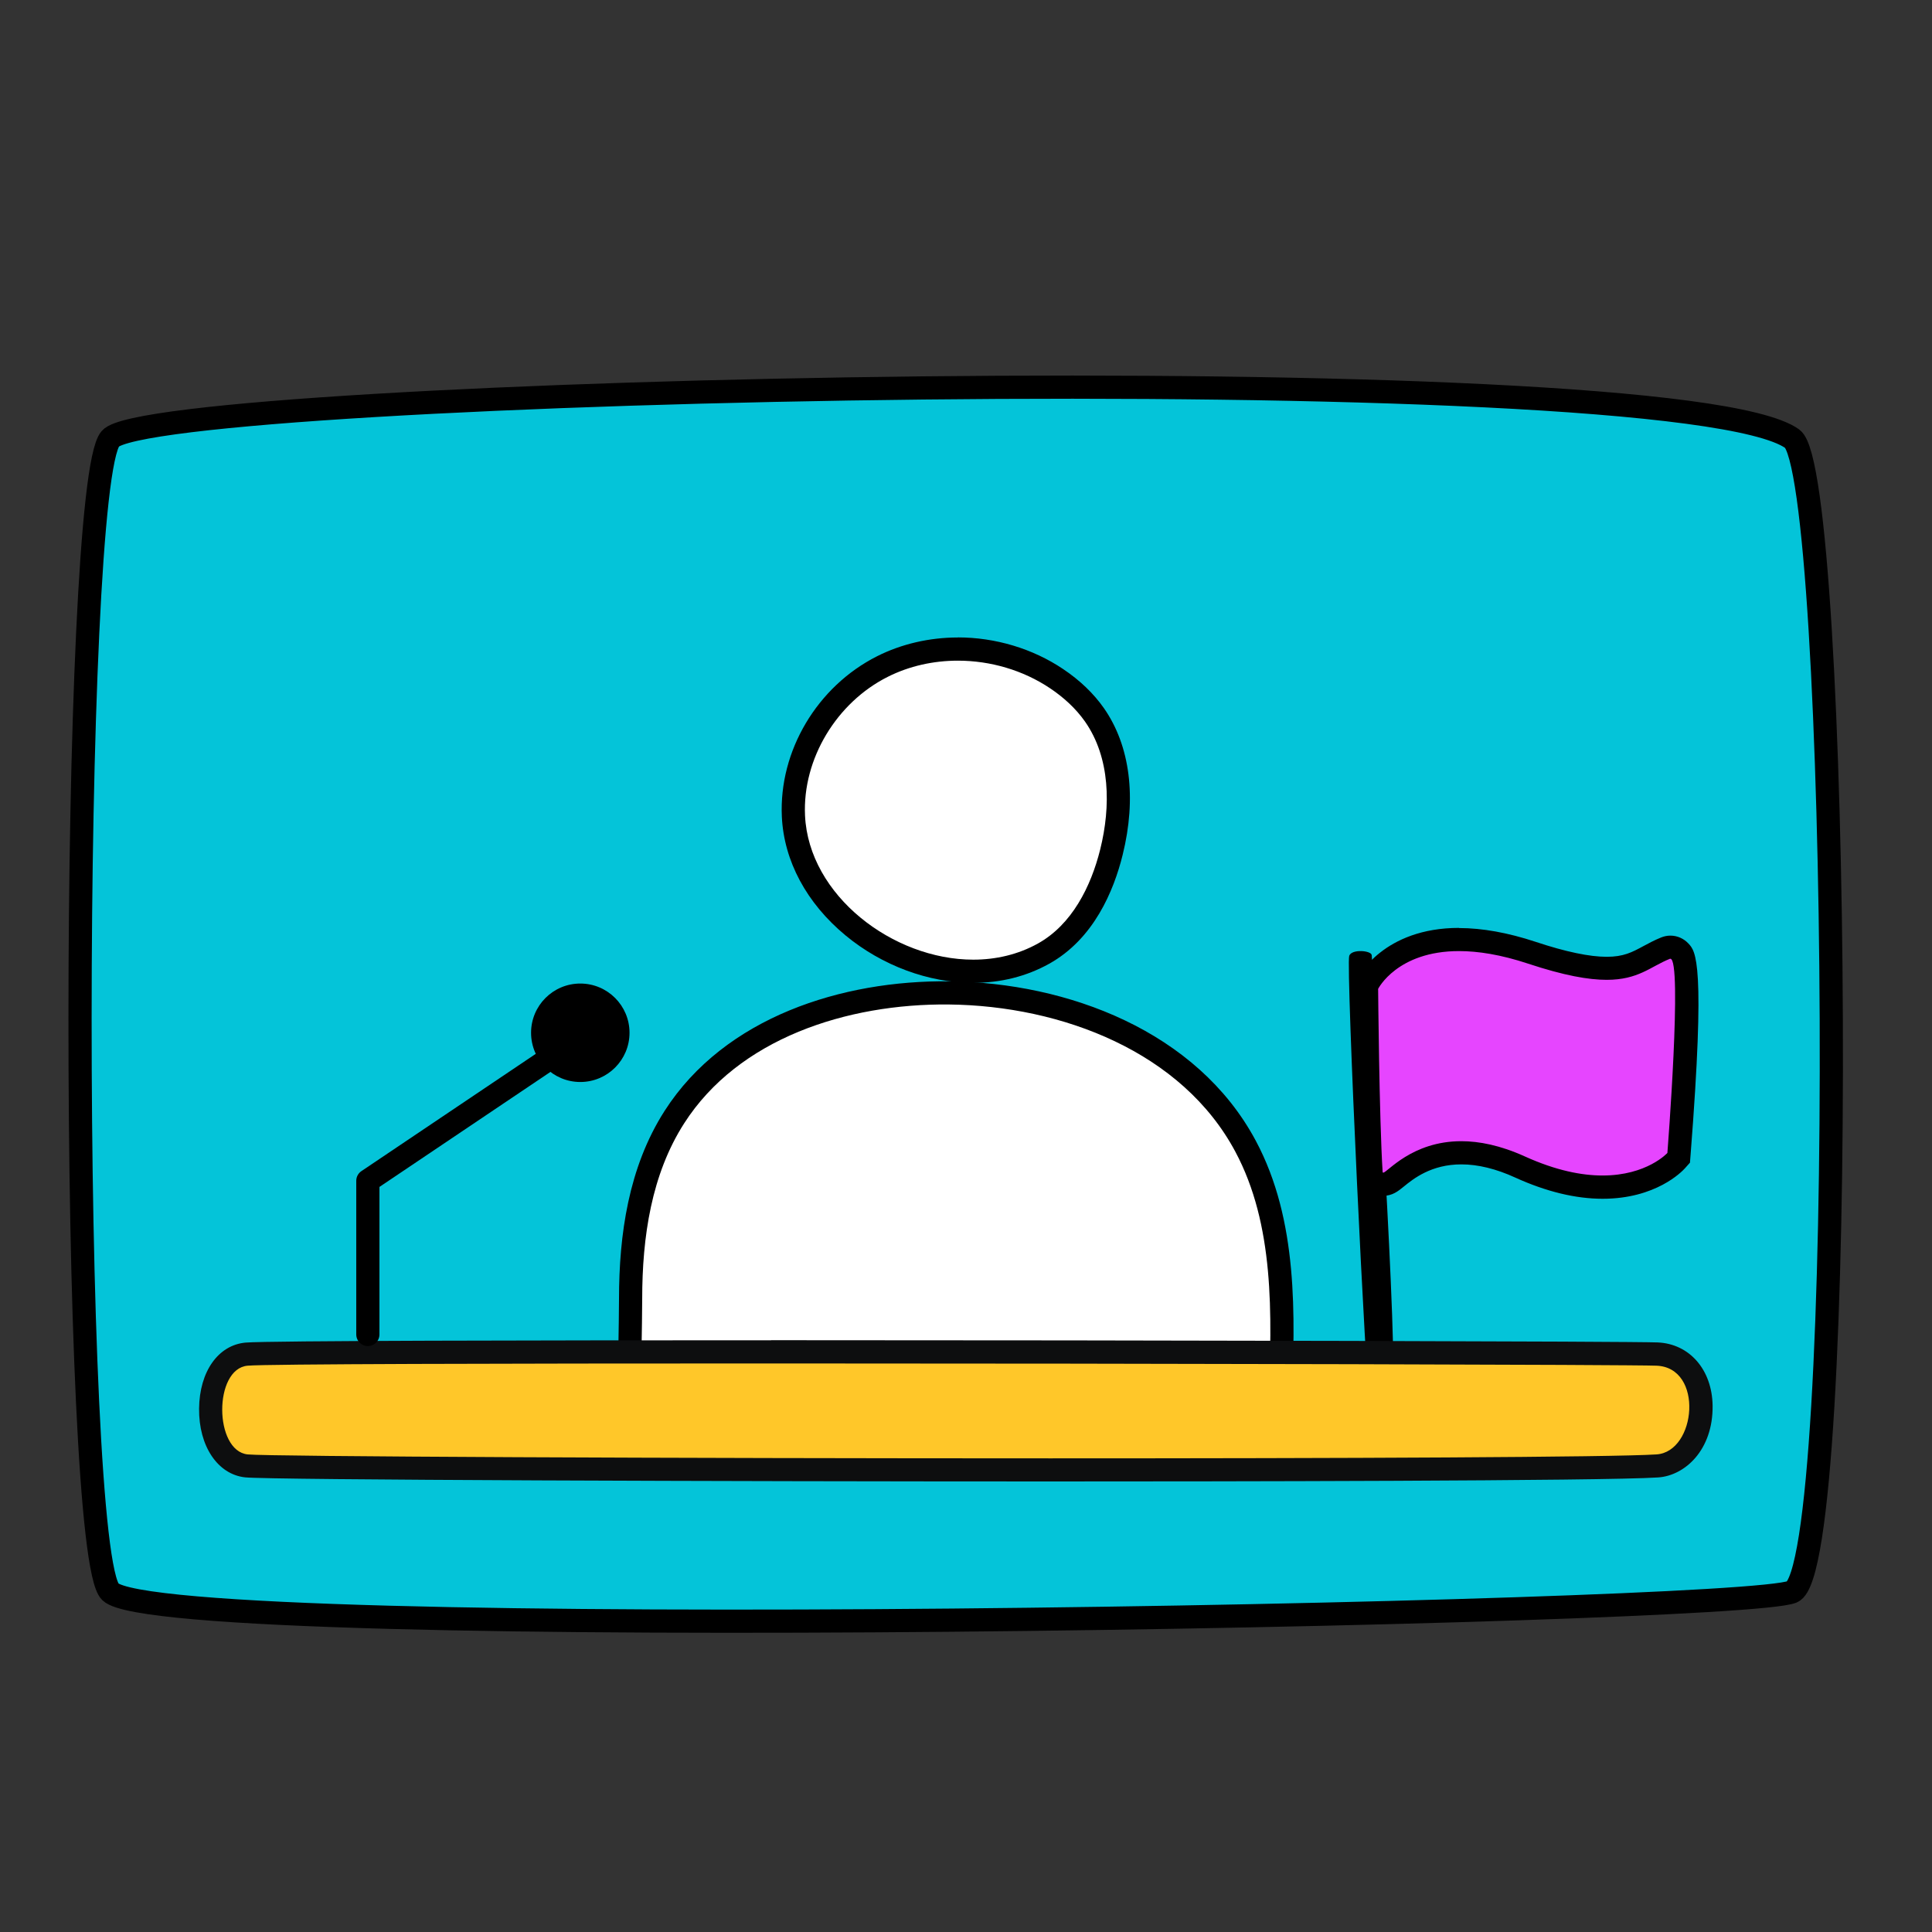
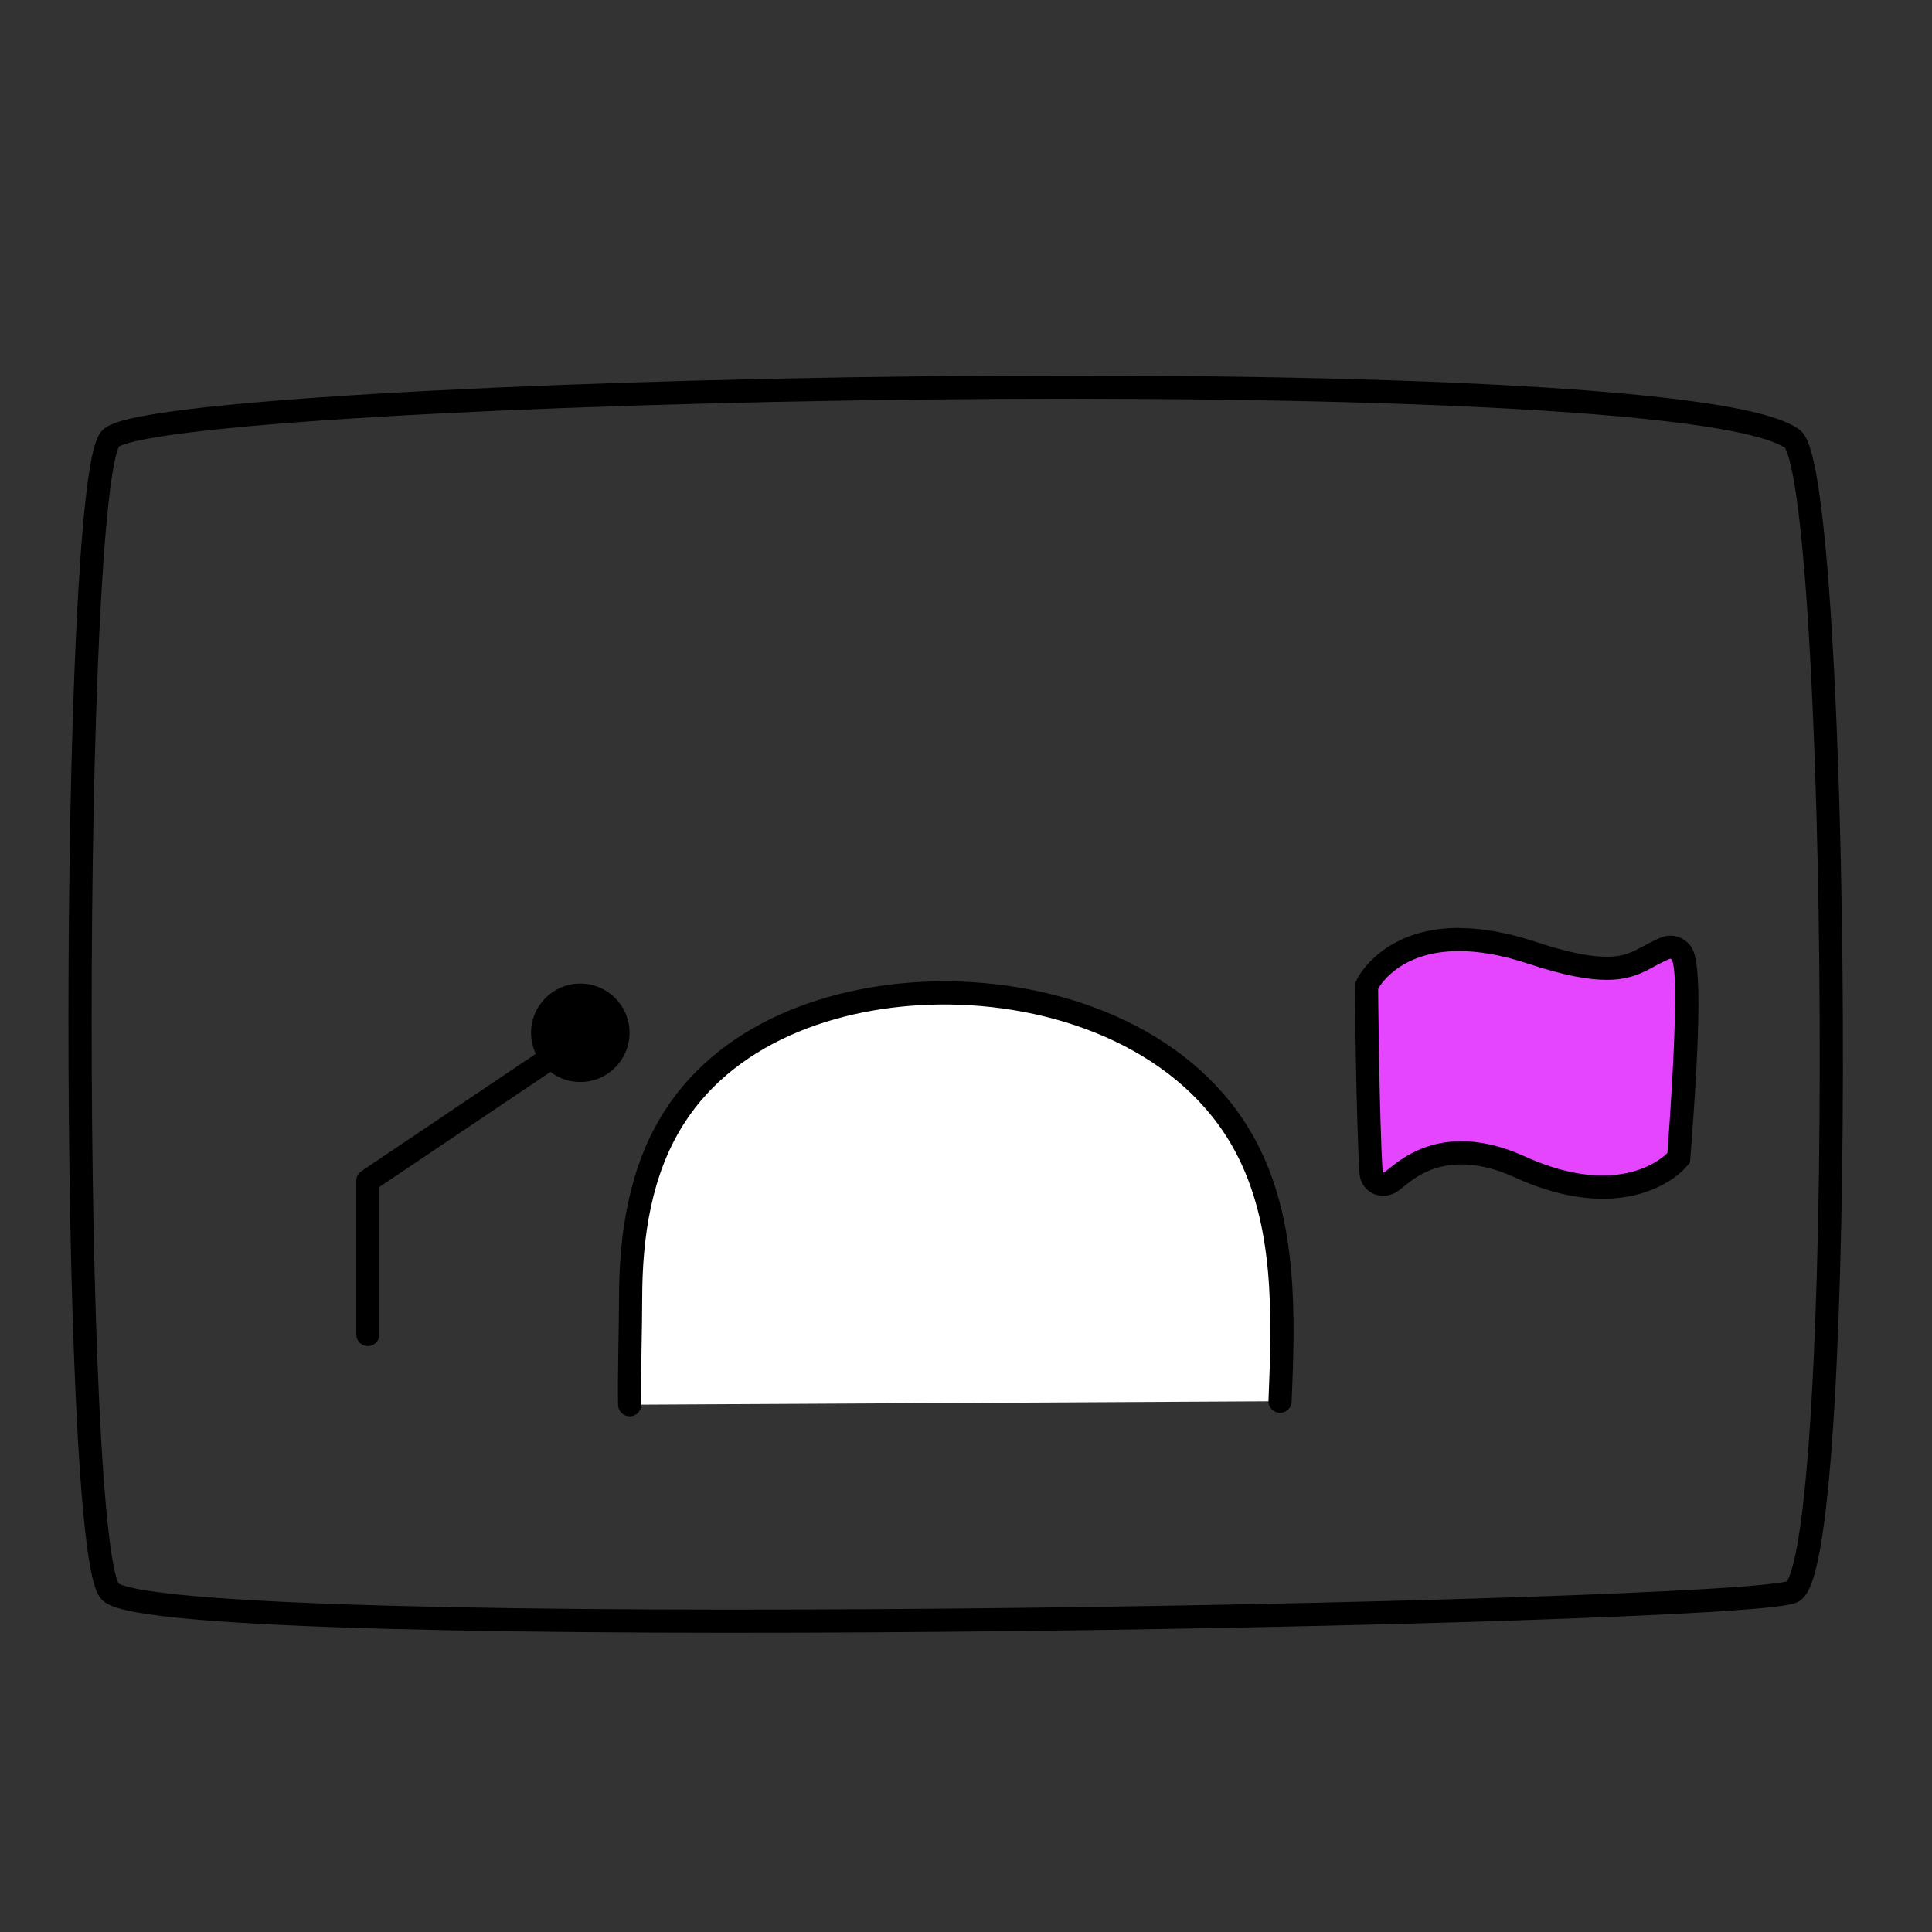
<svg xmlns="http://www.w3.org/2000/svg" id="Layer_1" data-name="Layer 1" viewBox="0 0 250 250">
  <rect x="0" y="0" width="250" height="250" fill="#333333" stroke="none" />
  <defs>
    <style>      .cls-1, .cls-2 {        stroke-miterlimit: 10;      }      .cls-1, .cls-2, .cls-3, .cls-4 {        stroke: #000;        stroke-width: 3px;      }      .cls-1, .cls-4 {        fill: none;      }      .cls-5 {        clip-path: url(#clippath);      }      .cls-6 {        fill: #e645ff;      }      .cls-7, .cls-3 {        fill: #fff;      }      .cls-8 {        fill: #ffc729;      }      .cls-9, .cls-2 {        fill: #04c4d9;      }      .cls-10 {        fill: #0d0e0f;      }      .cls-3, .cls-4 {        stroke-linecap: round;        stroke-linejoin: round;      }    </style>
    <clipPath id="clippath">
      <path class="cls-2" d="m231.91,205.98c-6.85,2.95-210.57,6.83-217.63,0-5.26-5.09-5.2-143.1,0-149.21,5.56-6.53,202.26-10.99,217.63,0,6.14,4.39,7.34,146.05,0,149.21Z" />
    </clipPath>
  </defs>
-   <path class="cls-9" d="m231.91,205.98c-6.85,2.95-210.57,6.83-217.63,0-5.26-5.09-5.2-143.1,0-149.21,5.56-6.53,202.26-10.99,217.63,0,6.14,4.39,7.34,146.05,0,149.21Z" />
  <g class="cls-5">
    <g>
-       <path d="m177.27,181.76c-.46-.77-3.13-56.8-2.68-58.08.33-.92,2.87-.68,2.91-.08.16,2.14,3.52,51.49,2.68,58.08-.11.85-2.47.82-2.91.08Z" />
      <g>
        <path class="cls-6" d="m207.37,153.61c-3.28,0-6.87-.88-10.68-2.6-2.69-1.22-5.25-1.84-7.6-1.84-4.45,0-7.12,2.17-8.41,3.22-.63.51-1.05.85-1.7.85-.84,0-1.52-.65-1.58-1.51-.43-6.93-.58-23.58-.59-23.75v-.36s.16-.32.16-.32c.12-.23,2.96-5.72,11.81-5.72,2.83,0,6,.57,9.42,1.71,4.09,1.35,7.25,2.01,9.68,2.01,2.57,0,3.92-.73,5.48-1.57.66-.36,1.35-.73,2.15-1.05l.27-.11h.36c.47-.01.91.18,1.24.54.49.53,1.78,1.92-.12,26.2l-.04.51-.34.38c-.13.14-3.16,3.42-9.5,3.42h0Z" />
        <path d="m188.8,123.07c2.44,0,5.39.45,8.95,1.63,4.65,1.54,7.81,2.09,10.15,2.09,4.11,0,5.65-1.7,8.18-2.72.02,0,.04-.01.06-.01,1.59,0-.38,25.13-.38,25.13,0,0-2.64,2.92-8.39,2.92-2.67,0-6-.63-10.06-2.47-3.18-1.44-5.91-1.97-8.22-1.97-6.41,0-9.58,4.07-10.1,4.07-.05,0-.07-.03-.08-.11-.44-6.97-.58-23.67-.58-23.67,0,0,2.45-4.89,10.47-4.89m0-3h0c-9.77,0-13.02,6.29-13.16,6.55l-.32.65v.72c.01.68.16,16.86.6,23.83.1,1.66,1.43,2.92,3.07,2.92,1.18,0,1.93-.6,2.65-1.19,1.24-1.01,3.55-2.88,7.46-2.88,2.14,0,4.49.57,6.98,1.71,4,1.82,7.8,2.74,11.3,2.74,6.89,0,10.25-3.51,10.62-3.91l.68-.76.08-1.02c1.95-24.93.67-26.32-.27-27.33-.61-.66-1.46-1.03-2.34-1.03-.41,0-.8.08-1.18.23-.87.35-1.63.76-2.3,1.12-1.5.81-2.58,1.39-4.77,1.39s-5.27-.63-9.2-1.94c-3.57-1.18-6.9-1.78-9.89-1.78h0Z" />
      </g>
      <g>
        <g>
          <g>
-             <path class="cls-7" d="m125.93,125.68c-13.16,0-22.83-10.58-23.27-20.08-.36-7.8,4.37-15.76,11.51-19.35,2.94-1.48,6.32-2.26,9.77-2.26,4.56,0,9.1,1.36,12.78,3.83,2.03,1.36,3.68,2.94,4.9,4.69,4.24,6.06,3.2,13.73,2.2,17.75-1.08,4.37-3.49,10.19-8.79,13.14-2.72,1.52-5.79,2.28-9.1,2.28Z" />
-             <path d="m123.95,85.49c4.21,0,8.44,1.23,11.94,3.58,1.73,1.16,3.31,2.59,4.51,4.3,3.28,4.69,3.35,10.98,1.97,16.53-1.21,4.86-3.68,9.75-8.06,12.19-2.59,1.44-5.46,2.09-8.37,2.09-10.39,0-21.29-8.31-21.77-18.65-.34-7.35,4.11-14.63,10.69-17.94,2.81-1.42,5.95-2.1,9.09-2.1m0-3h0c-3.68,0-7.3.84-10.44,2.42-7.77,3.91-12.73,12.26-12.34,20.76.27,5.74,3.2,11.2,8.25,15.38,4.72,3.9,10.74,6.13,16.51,6.13,3.58,0,6.88-.83,9.83-2.47,5.77-3.21,8.36-9.43,9.51-14.09,1.83-7.38.97-14.12-2.42-18.98-1.33-1.9-3.11-3.61-5.29-5.07-3.93-2.64-8.76-4.09-13.61-4.09h0Z" />
+             <path class="cls-7" d="m125.93,125.68Z" />
          </g>
          <path class="cls-3" d="m81.48,181.77c-.08-3.47.12-10.37.12-13.69,0-8.16,1.21-16.57,5.66-23.52,7.42-11.58,22.03-16.22,35.54-16.08,15.02.16,31.15,6.32,38.37,19.83,5.28,9.87,4.94,21.77,4.47,33.01" />
        </g>
        <g>
-           <path class="cls-8" d="m135.94,190.21c-46.84,0-101.3-.22-104.07-.52-2.76-.3-4.66-3.34-4.62-7.4.04-3.98,1.91-6.82,4.65-7.06,2.78-.25,38.42-.3,67.83-.3,50.11,0,111.2.16,114.67.29,3.35.13,5.63,2.83,5.68,6.71.05,3.58-1.92,7.52-5.64,7.77-7.1.47-57.26.52-78.5.52Z" />
-           <path class="cls-10" d="m99.76,176.43c50.48,0,111.2.16,114.59.29,6.15.24,5.15,11.14,0,11.48-5.66.37-40.61.51-78.44.51-48.29,0-101.26-.23-103.87-.51-4.35-.47-4.41-11.08,0-11.48,2.43-.22,32.59-.29,67.73-.29m0-3c-29.46,0-65.16.05-67.99.3-3.55.32-5.97,3.75-6.02,8.54-.05,4.86,2.41,8.52,5.96,8.9,3.17.34,63.62.53,104.2.53,21.26,0,71.49-.05,78.64-.52,3.47-.23,7.12-3.56,7.05-9.28-.06-4.66-2.99-8.02-7.12-8.19-3.48-.14-64.59-.29-114.7-.29h0Z" />
-         </g>
+           </g>
        <polyline class="cls-4" points="47.6 172.68 47.6 152.79 73.66 135.26" />
      </g>
      <circle cx="75.09" cy="133.64" r="6.37" />
    </g>
  </g>
  <path class="cls-1" d="m231.91,205.98c-6.85,2.95-210.57,6.83-217.63,0-5.26-5.09-5.2-143.1,0-149.21,5.56-6.53,202.26-10.99,217.63,0,6.14,4.39,7.34,146.05,0,149.21Z" />
</svg>